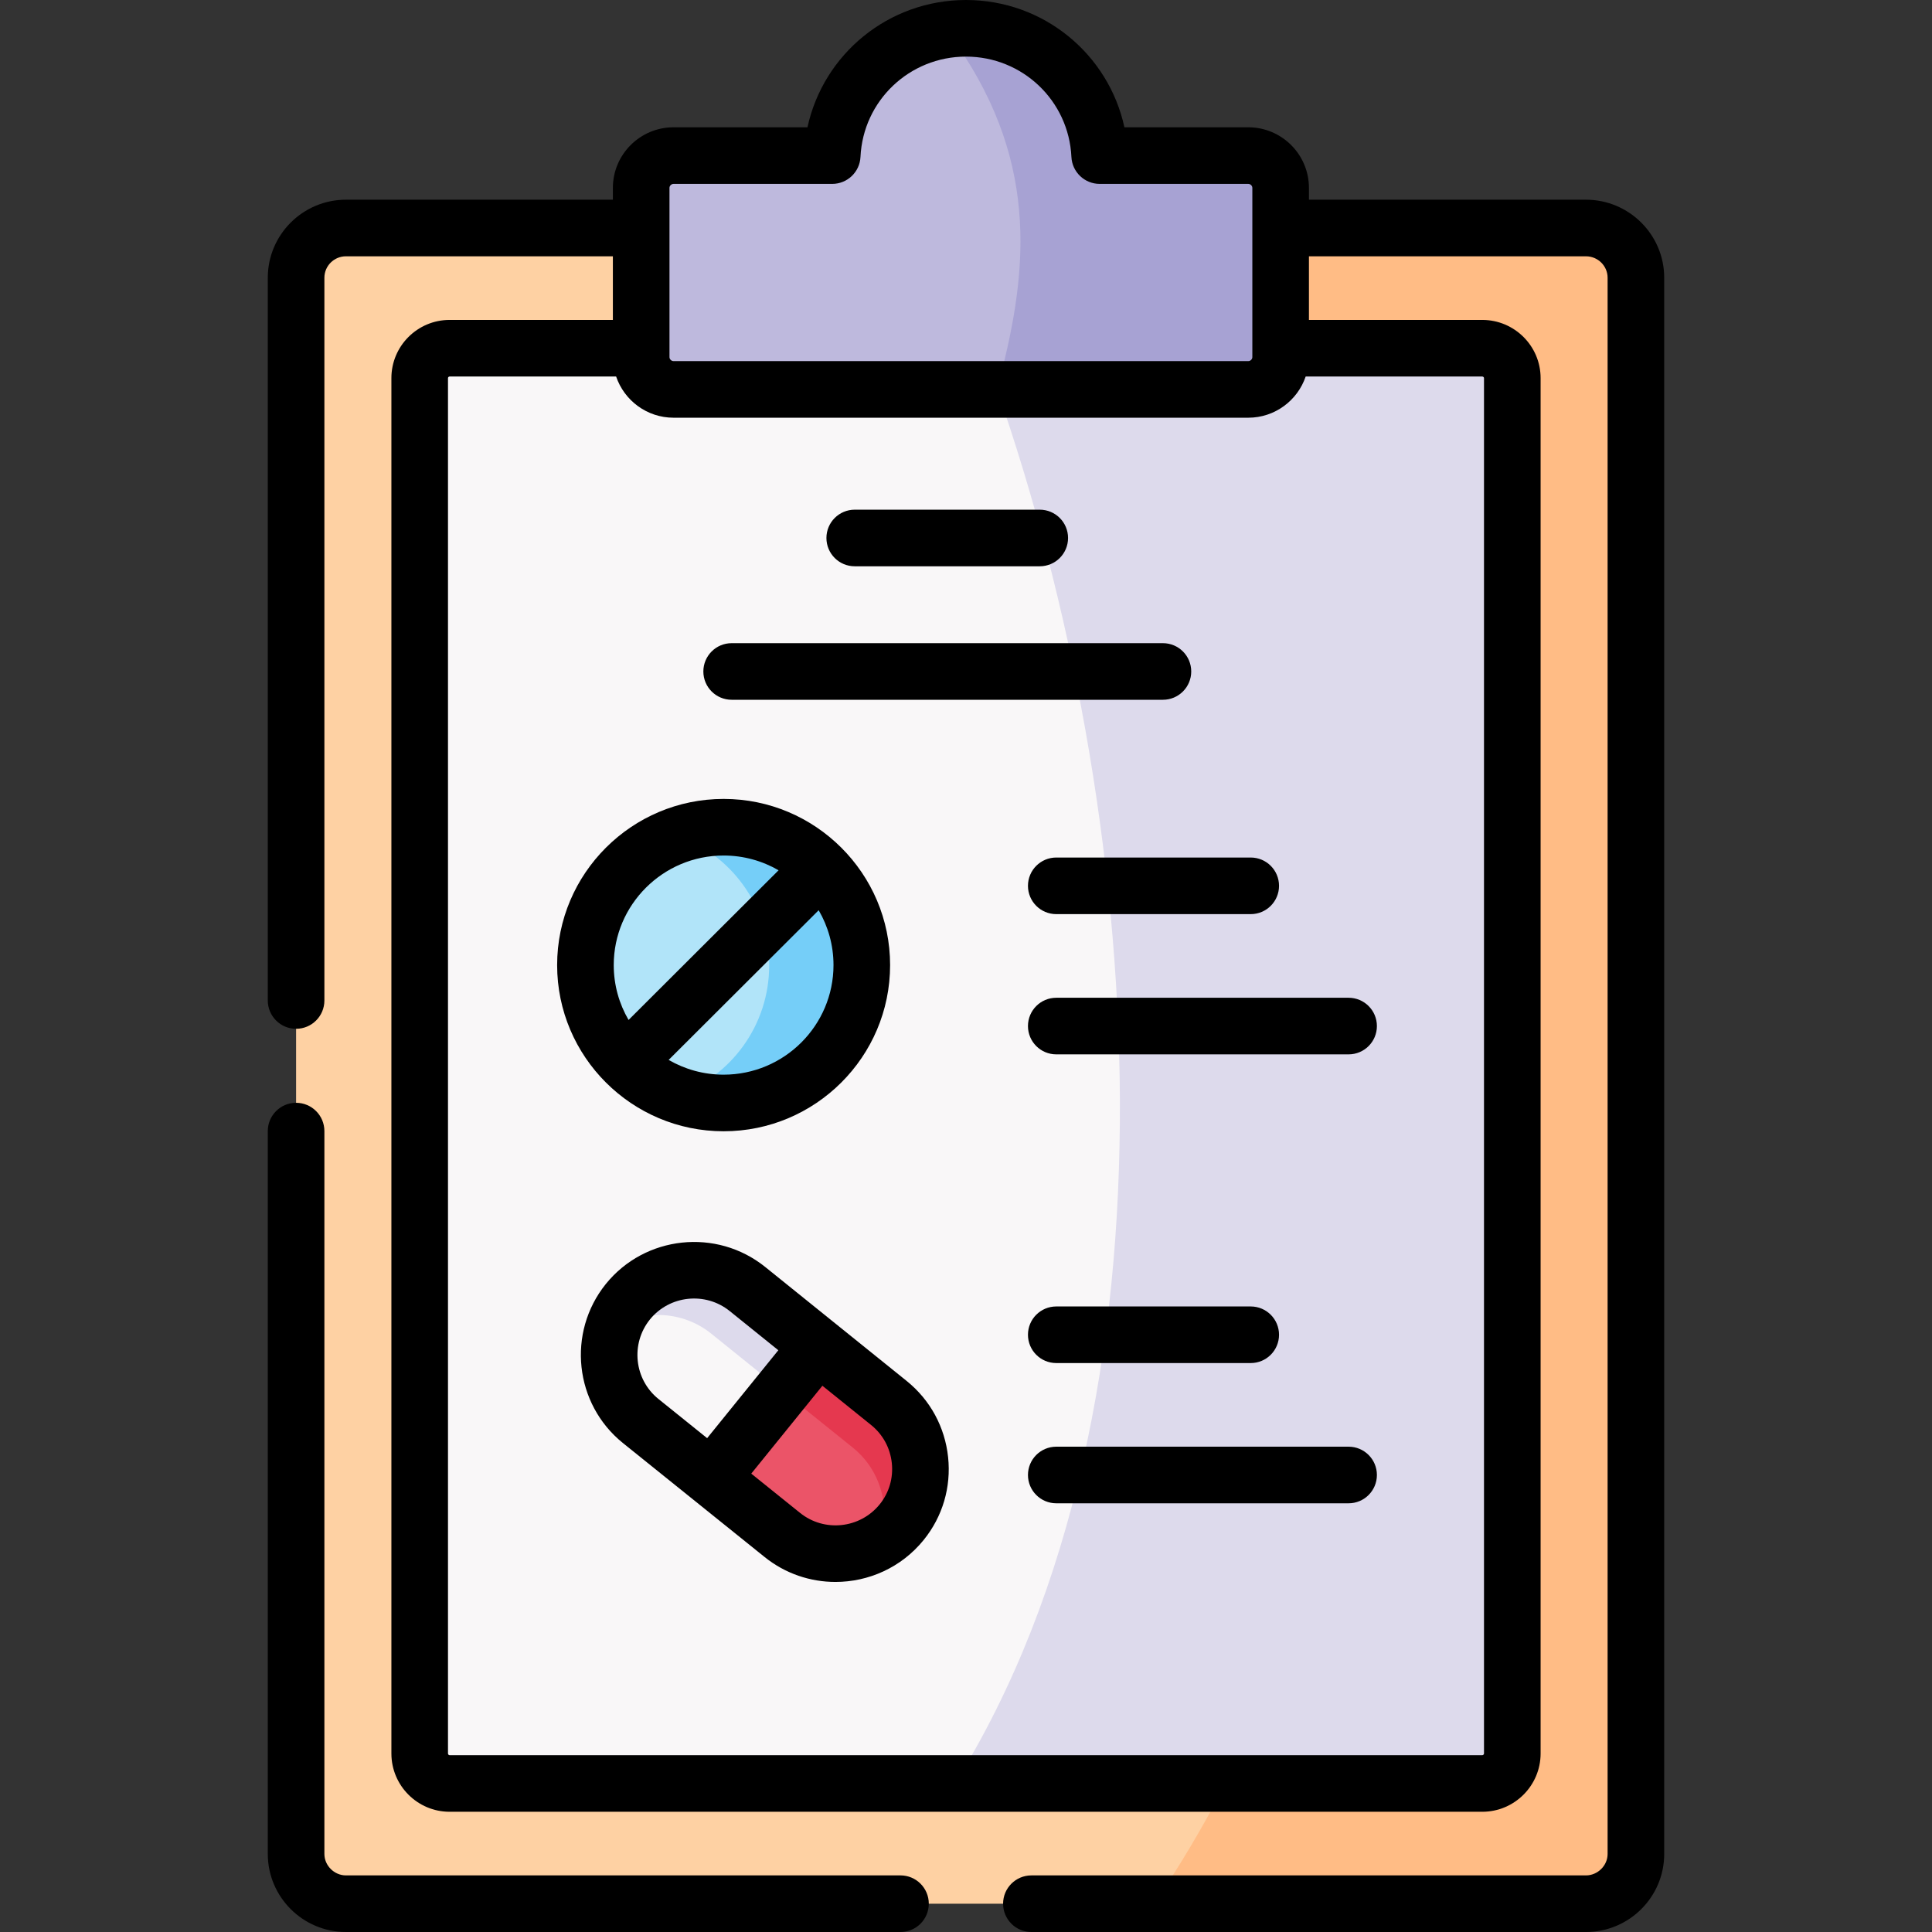
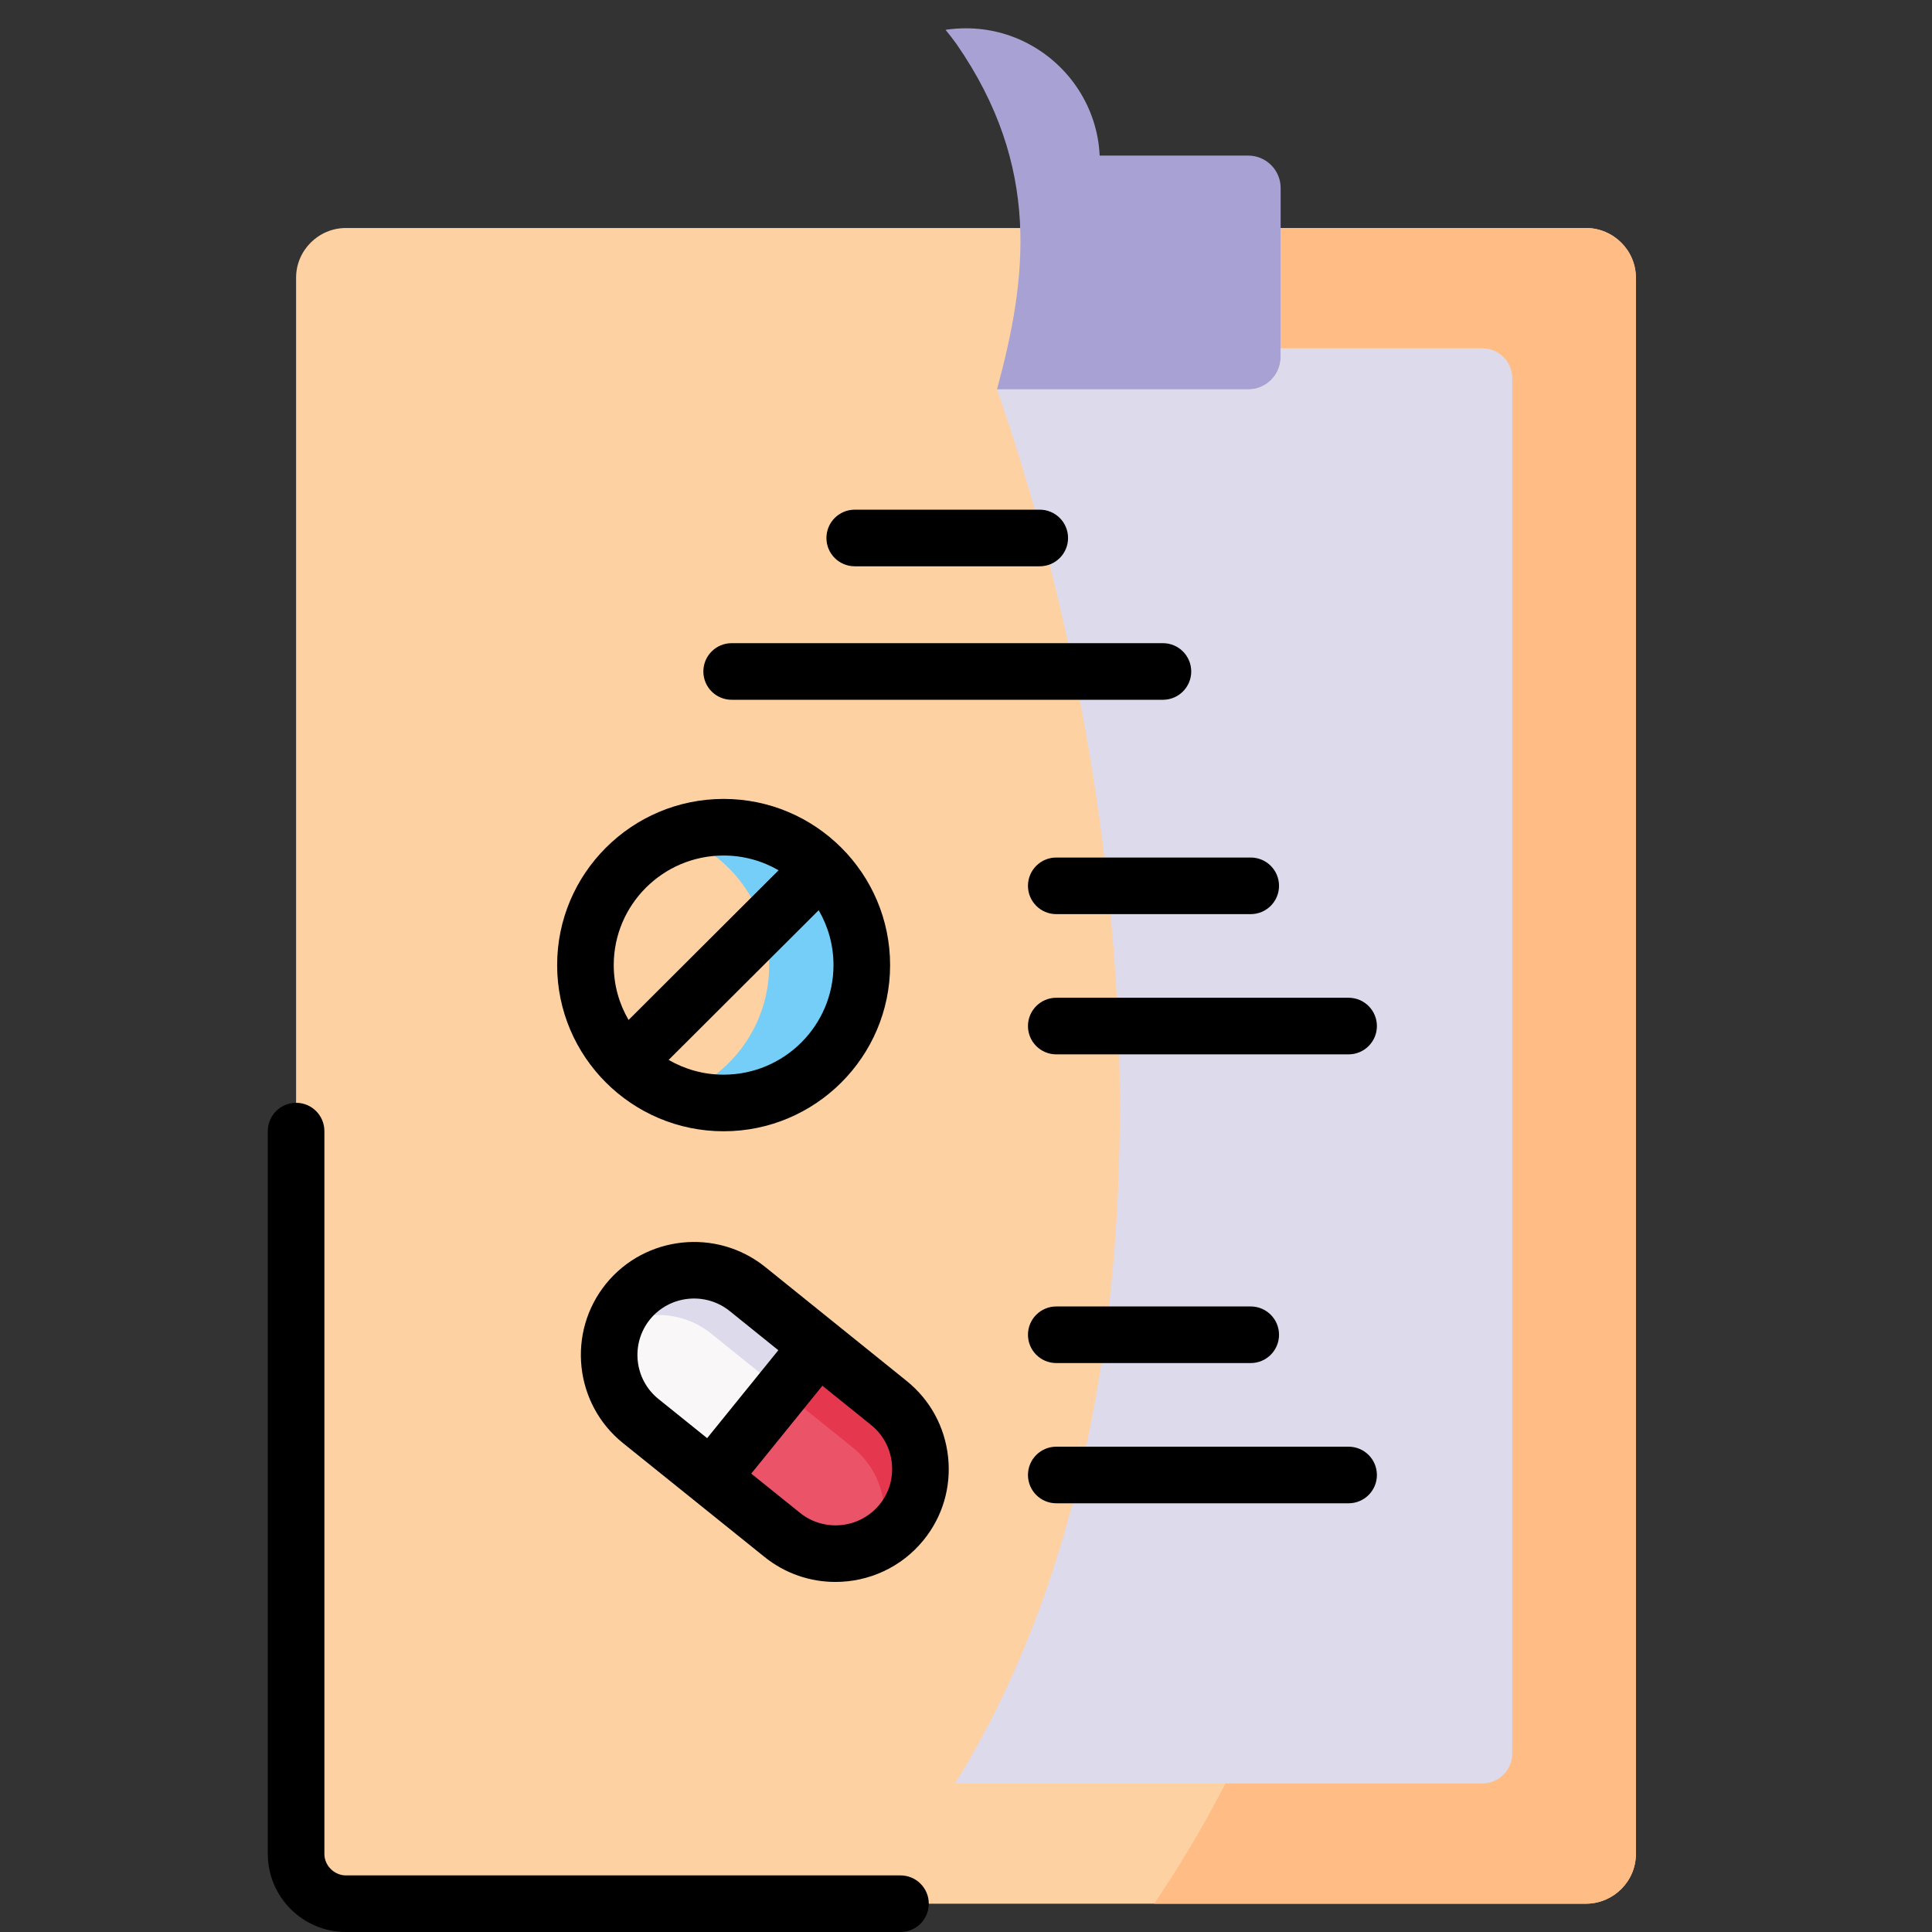
<svg xmlns="http://www.w3.org/2000/svg" id="Capa_1" enable-background="new 0 0 512 512" height="512" viewBox="0 0 512 512" width="512">
  <rect x="0" y="0" width="512" height="512" fill="#333333" stroke="none" />
  <g>
    <g>
      <path clip-rule="evenodd" d="m91.678 60.423c-7.273 0-13.211 5.924-13.211 13.181v417.715c0 7.2 5.881 13.096 13.097 13.181h.114 328.615.142c7.216-.085 13.097-5.981 13.097-13.181v-294.804-122.911c0-7.257-5.966-13.181-13.239-13.181-231.113 0-111.394 0-328.615 0z" fill="#fed1a3" fill-rule="evenodd" />
    </g>
    <g>
-       <path clip-rule="evenodd" d="m330.803 103.198h-152.305c-4.716 0-8.58-3.855-8.58-8.561v-2.353h-50.768c-4.375 0-7.926 3.543-7.926 7.909v364.508c0 4.365 3.551 7.937 7.926 7.937h273.671c4.375 0 7.955-3.572 7.955-7.937v-231.676l-1.932-1.729c-46.052-41.783-31.08-93.175 1.932-103.663v-27.439c0-4.365-3.58-7.909-7.955-7.909h-53.439v2.353c0 4.705-3.863 8.56-8.579 8.56z" fill="#f9f7f8" fill-rule="evenodd" />
-     </g>
+       </g>
    <g>
-       <path clip-rule="evenodd" d="m339.382 92.284v-31.861-10.63c0-4.706-3.864-8.561-8.58-8.561h-39.376c-.597-12.756-8.04-23.811-18.722-29.537-4.999-2.693-10.681-4.195-16.704-4.195-6.051 0-11.733 1.502-16.705 4.195-10.71 5.726-18.154 16.781-18.75 29.537h-42.046c-4.716 0-8.58 3.855-8.58 8.561v10.63 31.861 2.353c0 4.706 3.864 8.561 8.58 8.561h152.304c4.716 0 8.58-3.855 8.58-8.561v-2.353z" fill="#beb9dd" fill-rule="evenodd" />
-     </g>
+       </g>
    <g>
      <path clip-rule="evenodd" d="m330.803 41.232h-39.376c-.597-12.756-8.04-23.811-18.722-29.537-5-2.693-10.682-4.195-16.705-4.195-1.847 0-3.636.142-5.426.397 1.023 1.247 2.017 2.523 2.926 3.798 22.444 32.428 18.722 61.966 10.71 91.503h29.944 36.649c4.716 0 8.58-3.855 8.58-8.561v-2.353-31.861-10.63c-.001-4.706-3.864-8.561-8.58-8.561z" fill="#a7a2d3" fill-rule="evenodd" />
    </g>
    <g>
      <path clip-rule="evenodd" d="m330.803 103.198h-36.649-29.944c38.552 110.608 52.018 267.988-11.137 369.441h139.747c4.375 0 7.955-3.572 7.955-7.937 0-133.059 0-258.974 0-364.508 0-4.365-3.58-7.909-7.955-7.909h-53.439v2.353c.001 4.705-3.862 8.56-8.578 8.56z" fill="#dddaec" fill-rule="evenodd" />
    </g>
    <g>
-       <path clip-rule="evenodd" d="m228.386 255.759c0-20.183-16.392-36.539-36.62-36.539s-36.62 16.356-36.62 36.539 16.392 36.539 36.62 36.539 36.62-16.356 36.62-36.539z" fill="#b1e4f9" fill-rule="evenodd" />
-     </g>
+       </g>
    <g>
      <path clip-rule="evenodd" d="m228.386 255.759c0-20.183-16.392-36.539-36.62-36.539-4.375 0-8.551.765-12.443 2.154 14.29 4.989 24.518 18.567 24.518 34.498 0 15.817-10.085 29.31-24.177 34.384 3.778 1.332 7.869 2.041 12.103 2.041 20.226.001 36.619-16.355 36.619-36.538z" fill="#75cef8" fill-rule="evenodd" />
    </g>
    <g>
      <path clip-rule="evenodd" d="m198.073 341.592c-9.631-7.739-23.893-6.236-31.677 3.373-7.756 9.638-6.25 23.839 3.381 31.606l18.75 15.08 28.296-34.951z" fill="#f9f7f8" fill-rule="evenodd" />
    </g>
    <g>
      <path clip-rule="evenodd" d="m216.823 356.701-28.296 34.951 18.779 15.109c9.631 7.767 23.864 6.236 31.648-3.373s6.25-23.811-3.381-31.578z" fill="#eb5468" fill-rule="evenodd" />
    </g>
    <g>
      <path clip-rule="evenodd" d="m188.499 353.441 18.75 15.109 9.574-11.849-18.75-15.109c-9.631-7.739-23.893-6.236-31.677 3.373-1.676 2.098-2.898 4.365-3.722 6.775 7.87-4.762 18.268-4.393 25.825 1.701z" fill="#dddaec" fill-rule="evenodd" />
    </g>
    <g>
      <path clip-rule="evenodd" d="m216.823 356.701-9.574 11.849 18.75 15.08c7.557 6.095 10.114 16.158 7.131 24.832 2.159-1.304 4.148-3.005 5.824-5.074 7.784-9.609 6.25-23.811-3.381-31.578z" fill="#e5384f" fill-rule="evenodd" />
    </g>
    <g>
      <path clip-rule="evenodd" d="m339.382 60.423v31.861h53.439c4.375 0 7.955 3.543 7.955 7.909v27.439 52.696 52.696 231.676c0 4.365-3.58 7.937-7.955 7.937h-68.07c-5.796 11.282-12.131 21.912-18.892 31.862h114.434.142c7.216-.085 13.097-5.981 13.097-13.181v-294.803-122.911c0-7.257-5.966-13.181-13.239-13.181z" fill="#ffbc85" fill-rule="evenodd" />
    </g>
    <g>
      <path d="m191.766 299.798c24.328 0 44.12-19.756 44.12-44.039 0-24.282-19.792-44.038-44.12-44.038s-44.12 19.756-44.12 44.038c0 24.283 19.791 44.039 44.12 44.039zm0-15c-5.305 0-10.278-1.429-14.566-3.91l39.757-39.668c2.493 4.279 3.929 9.244 3.929 14.539 0 16.012-13.063 29.039-29.12 29.039zm0-58.077c5.305 0 10.278 1.429 14.566 3.91l-39.756 39.668c-2.494-4.279-3.93-9.244-3.93-14.54 0-16.012 13.062-29.038 29.12-29.038z" />
      <path d="m240.279 365.97-37.508-30.224c-12.878-10.349-31.81-8.332-42.202 4.499-.005.006-.01.013-.015.019-10.361 12.875-8.336 31.782 4.52 42.15 6.038 4.862 31.493 25.328 37.524 30.185 5.532 4.462 12.187 6.63 18.803 6.63 8.76 0 17.454-3.803 23.381-11.12 5.02-6.196 7.318-13.995 6.474-21.961-.847-7.986-4.744-15.152-10.977-20.178zm-68.048-16.293c5.208-6.419 14.689-7.425 21.136-2.244l12.897 10.392-18.864 23.3c-4.389-3.529-8.733-7.024-12.915-10.391-6.417-5.174-7.426-14.619-2.254-21.057zm60.895 48.99c-5.211 6.43-14.681 7.441-21.117 2.252-4.184-3.37-8.529-6.864-12.919-10.394l18.854-23.288 12.921 10.411c3.107 2.506 5.051 6.086 5.475 10.081.421 3.975-.72 7.86-3.214 10.938z" />
      <path d="m193.896 185.447h114.292c4.142 0 7.5-3.357 7.5-7.5s-3.358-7.5-7.5-7.5h-114.292c-4.142 0-7.5 3.357-7.5 7.5s3.358 7.5 7.5 7.5z" />
      <path d="m272.421 234.754c0 4.143 3.358 7.5 7.5 7.5h51.535c4.142 0 7.5-3.357 7.5-7.5s-3.358-7.5-7.5-7.5h-51.535c-4.142 0-7.5 3.357-7.5 7.5z" />
      <path d="m279.921 264.417c-4.142 0-7.5 3.357-7.5 7.5s3.358 7.5 7.5 7.5h77.473c4.142 0 7.5-3.357 7.5-7.5s-3.358-7.5-7.5-7.5z" />
      <path d="m279.921 361.225h51.535c4.142 0 7.5-3.357 7.5-7.5s-3.358-7.5-7.5-7.5h-51.535c-4.142 0-7.5 3.357-7.5 7.5s3.358 7.5 7.5 7.5z" />
      <path d="m357.394 383.387h-77.473c-4.142 0-7.5 3.357-7.5 7.5s3.358 7.5 7.5 7.5h77.473c4.142 0 7.5-3.357 7.5-7.5s-3.358-7.5-7.5-7.5z" />
      <path d="m226.511 150.071h49.035c4.142 0 7.5-3.357 7.5-7.5s-3.358-7.5-7.5-7.5h-49.035c-4.142 0-7.5 3.357-7.5 7.5s3.358 7.5 7.5 7.5z" />
      <path d="m238.642 497h-146.964c-3.095 0-5.71-2.602-5.71-5.682v-191.565c0-4.143-3.358-7.5-7.5-7.5s-7.5 3.357-7.5 7.5v191.565c0 11.404 9.291 20.682 20.71 20.682h146.963c4.142 0 7.5-3.357 7.5-7.5s-3.357-7.5-7.499-7.5z" />
-       <path d="m420.293 52.923h-73.411v-3.13c0-8.855-7.213-16.061-16.08-16.061h-32.819c-4.211-19.401-21.446-33.732-41.983-33.732-20.551 0-37.798 14.331-42.012 33.732h-35.49c-8.867 0-16.08 7.205-16.08 16.061v3.13h-70.74c-11.42 0-20.71 9.277-20.71 20.682v191.537c0 4.143 3.358 7.5 7.5 7.5s7.5-3.357 7.5-7.5v-191.538c0-3.133 2.562-5.682 5.71-5.682h70.74v16.861h-43.268c-8.506 0-15.426 6.912-15.426 15.409v364.508c0 8.513 6.92 15.438 15.426 15.438h273.671c8.521 0 15.455-6.925 15.455-15.438v-364.507c0-8.497-6.933-15.409-15.455-15.409h-45.939v-16.861h73.411c3.165 0 5.739 2.549 5.739 5.682v417.714c0 3.08-2.628 5.682-5.739 5.682h-146.963c-4.142 0-7.5 3.357-7.5 7.5s3.358 7.5 7.5 7.5h146.963c11.436 0 20.739-9.277 20.739-20.682v-417.715c0-11.404-9.303-20.681-20.739-20.681zm-242.875-3.13c0-.565.505-1.061 1.08-1.061h42.046c4.005 0 7.304-3.146 7.492-7.147.702-14.907 12.985-26.585 27.964-26.585 14.963 0 27.233 11.678 27.935 26.585.188 4.001 3.487 7.147 7.492 7.147h39.376c.575 0 1.08.495 1.08 1.061v44.845c0 .565-.504 1.061-1.08 1.061h-152.304c-.575 0-1.08-.495-1.08-1.061v-44.845zm215.858 50.4v364.508c0 .225-.221.438-.455.438h-273.671c-.223 0-.426-.209-.426-.438v-364.508c0-.222.195-.409.426-.409h44.13c2.155 6.336 8.155 10.914 15.218 10.914h152.304c7.063 0 13.063-4.578 15.217-10.914h46.801c.239 0 .456.195.456.409z" />
    </g>
  </g>
</svg>